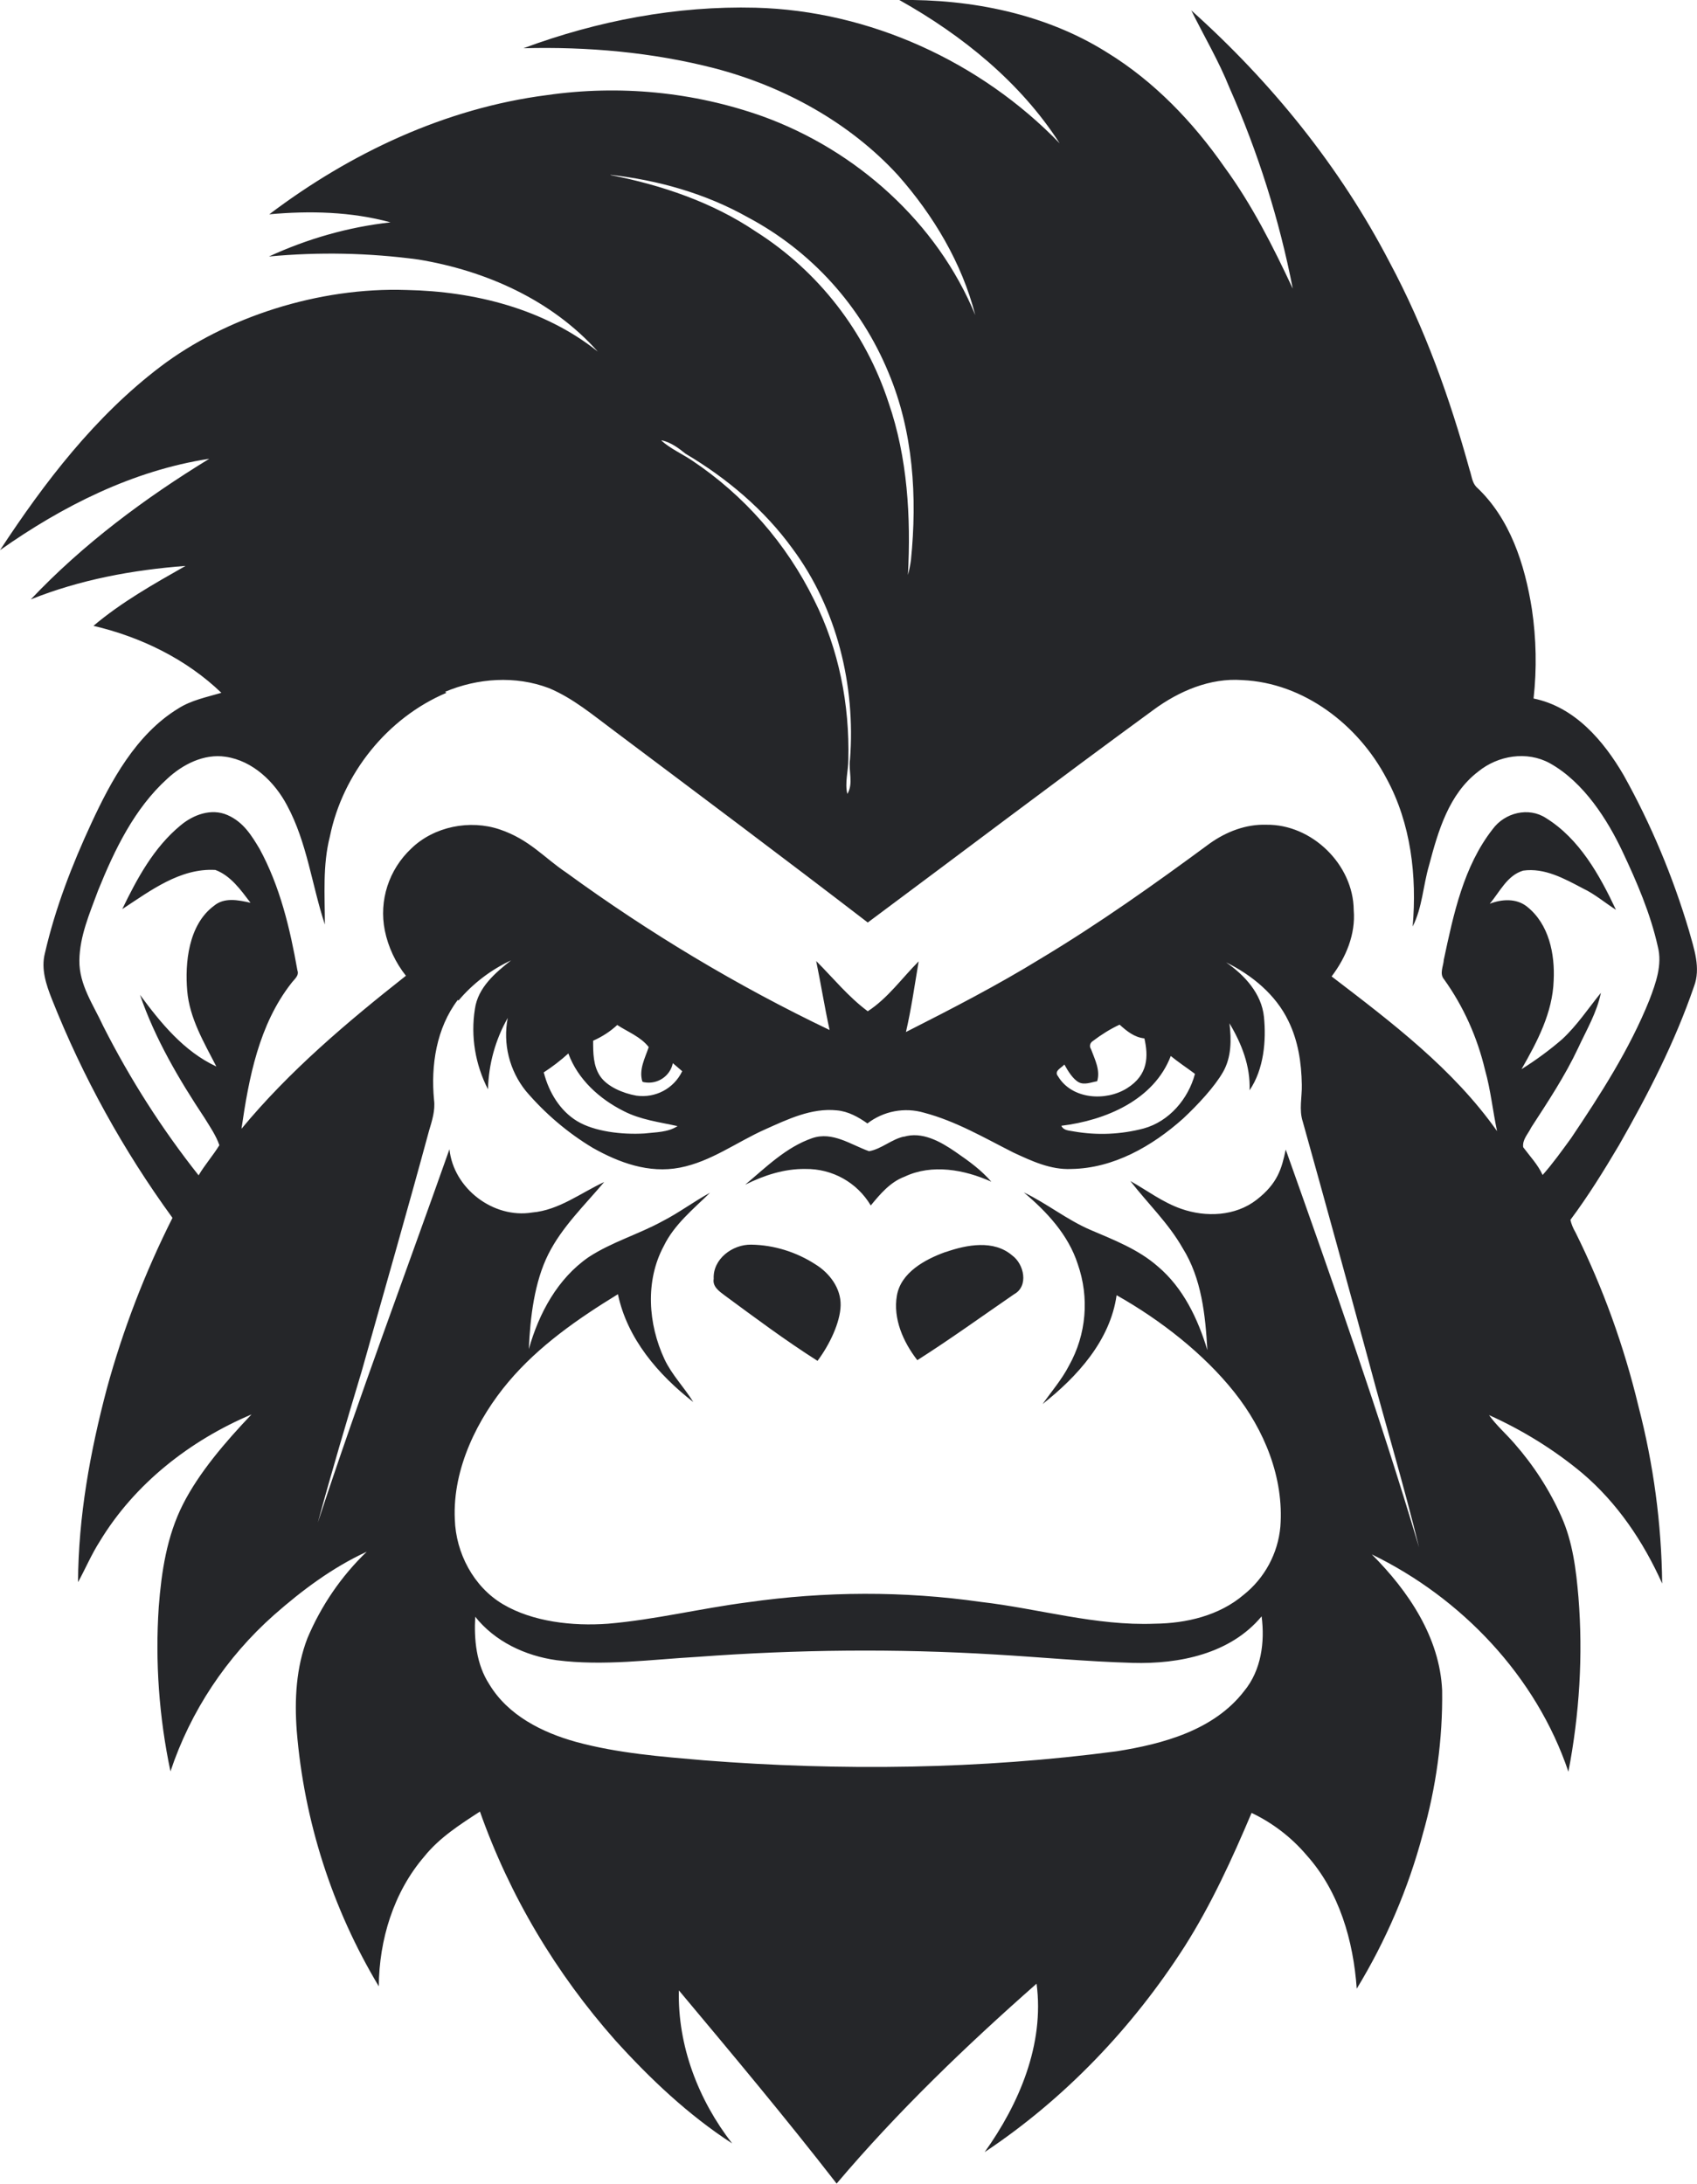
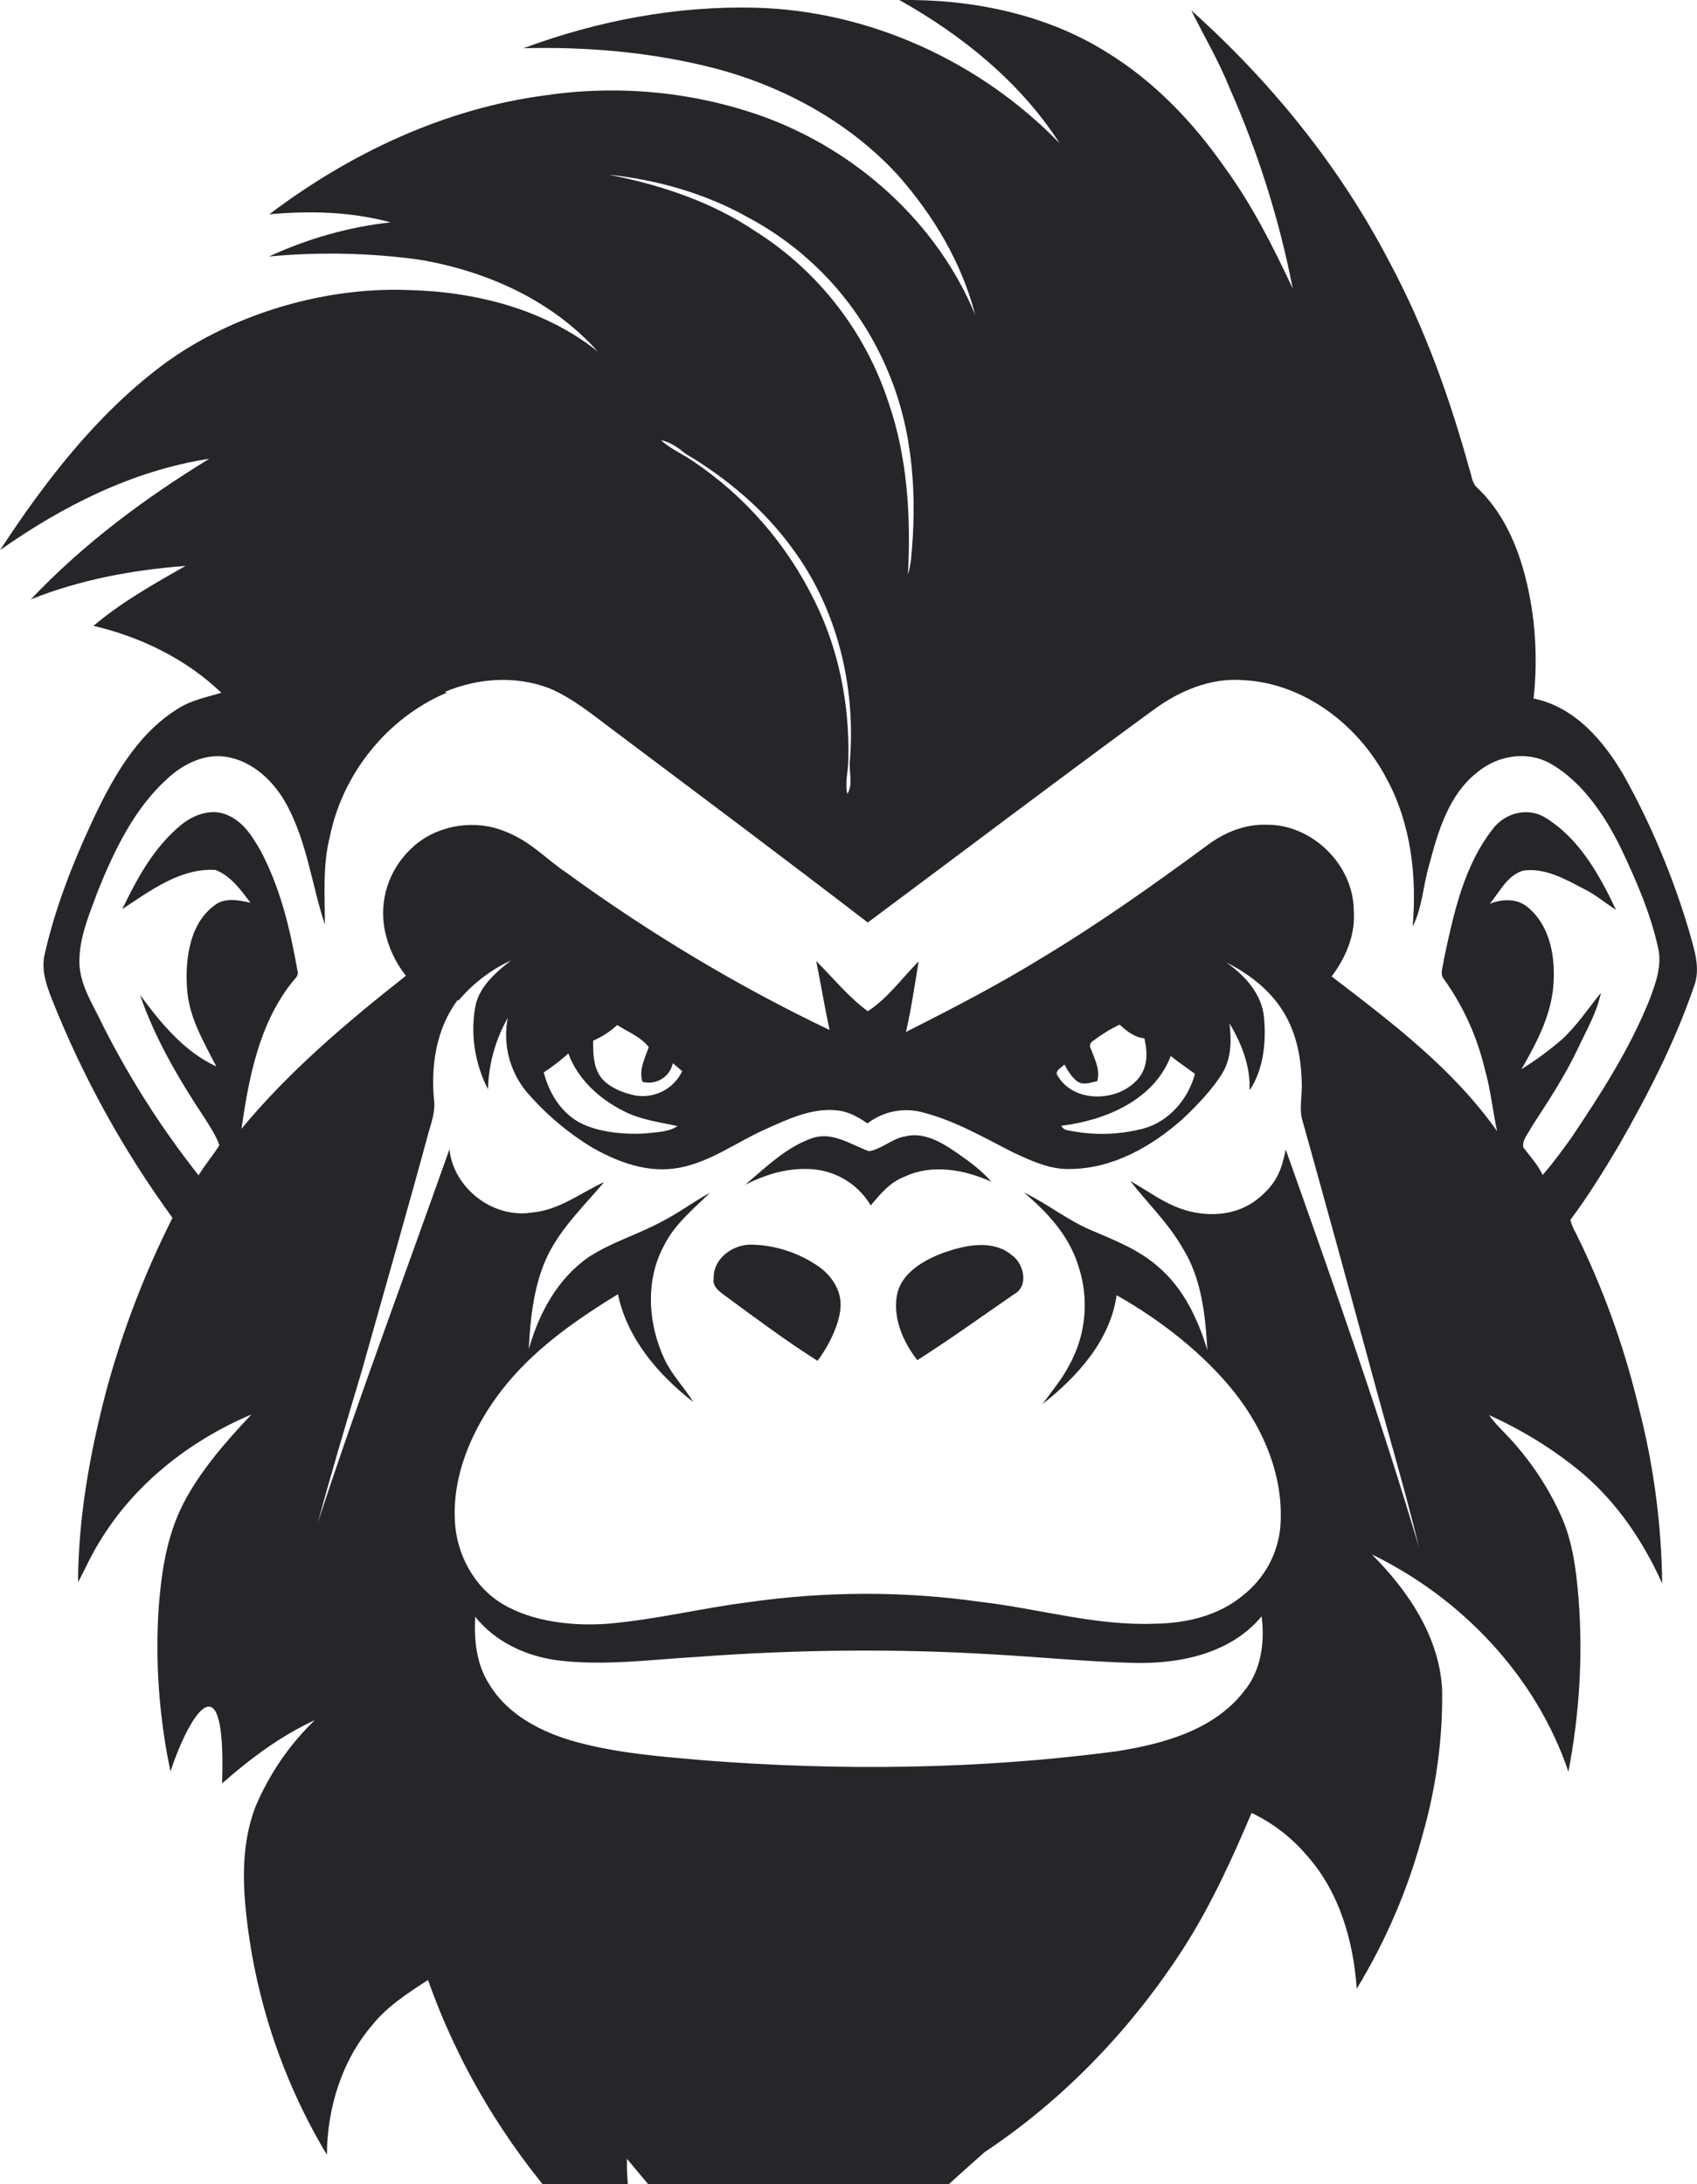
<svg xmlns="http://www.w3.org/2000/svg" version="1.1" id="Layer_1" x="0px" y="0px" viewBox="0 0 506.7 652.3" style="enable-background:new 0 0 506.7 652.3;" xml:space="preserve">
  <style type="text/css">
	.st0{fill:#252629;}
</style>
  <title>bise-eise_monkey_flat_black_logo_white_background_9e356780-b180-433c-92d2-6dec82d61d0f</title>
-   <path class="st0" d="M268.5,0c21.5-0.3,43.7,4.1,62.1,15.7c14,8.6,25.6,20.7,35,34.2c8.2,11.2,14.5,23.7,20.4,36.3  c-4-20.6-10.4-40.8-18.9-60c-3.2-8-7.6-15.4-11.4-23.1c23.9,21.4,44.4,46.7,59.2,75.2c10.5,19.6,18,40.6,23.9,62  c0.6,1.7,0.7,3.7,2,5.1c10.1,9.4,14.5,23.2,16.6,36.5c1.3,8.8,1.5,17.8,0.5,26.7c12.3,2.5,20.9,12.6,26.9,22.9  c8.2,14.7,14.7,30.3,19.5,46.4c1.5,5.4,3.6,11.2,1.5,16.7c-5.7,16.6-13.7,32.2-22.4,47.4c-4.5,7.6-9.2,15.2-14.5,22.3  c0.3,1.3,0.8,2.5,1.5,3.7c8.2,16.5,14.5,34,18.8,51.9c4.5,17.3,6.9,35.1,7.1,53c-5.6-12.5-13.4-24.1-23.9-33  c-8.4-7-17.8-12.8-27.8-17.3c2.2,3.1,5.1,5.6,7.6,8.5c5.7,6.5,10.5,13.9,14,21.8c3.4,7.6,4.4,15.9,5.1,24.1  c1.4,17.4,0.3,34.9-3,52.1c-9.6-28.5-31.9-51.9-58.7-64.9c10.9,10.9,20.3,24.8,21,40.6c0.2,14.5-1.8,29-5.8,43  c-4.3,16.2-11,31.8-19.7,46.1c-1-14.3-5.2-29-15-39.9c-4.5-5.3-10.1-9.6-16.4-12.6c-5.8,13.7-12,27.3-20,39.9  c-15.5,24.2-35.8,45.5-59.7,61.4c10.3-14.4,17.9-32.2,15.5-50.3c-21.1,18.6-41.5,38.2-59.7,59.7c-15.2-19.6-31.2-38.7-47.1-57.7  c-0.4,16.5,5.8,32.7,15.9,45.7c-13.1-8.5-24.5-19.3-34.9-30.8c-17.7-20-31.5-43.1-40.4-68.3c-6,3.9-12.1,7.8-16.6,13.4  c-9.2,10.7-13.5,24.9-13.6,38.8c-13.9-23.2-22.3-49.3-24.5-76.3c-0.7-9.3-0.2-18.9,3.2-27.7c4.1-9.7,10.1-18.5,17.7-25.8  c-10.2,4.7-19.3,11.5-27.7,18.9C67.6,494.9,56.9,511,50.9,529c-3.4-16.1-4.6-32.7-3.5-49.1c0.8-10.5,2.4-21.1,7.2-30.6  s12.7-18.7,20.5-26.9c-18.4,7.8-34.9,20.7-45.3,37.9c-2.5,3.9-4.3,8.2-6.5,12.2c0.1-19.6,3.6-38.9,8.6-57.8  c4.8-17.6,11.4-34.7,19.6-51c-14.7-20.2-26.8-42.1-36-65.3c-1.7-4.3-3.3-9-2.1-13.7c3.1-13.5,8.1-26.4,13.9-38.9  s13.3-26.5,25.9-34.2c3.9-2.5,8.5-3.4,12.9-4.7c-10.5-10.1-24.1-16.7-38.2-20c8.4-7.1,18-12.5,27.5-17.9c-15.8,1.2-31.5,4.1-46.2,10  c15.6-16.5,34-30.2,53.3-42c-22.8,3.5-43.8,14.1-62.5,27.3c13.3-20.3,28.4-40,47.9-54.8s47.3-23.8,73.5-22.9  c20.2,0.4,41.1,5.6,57.1,18.4c-13.7-15.4-33.5-24.2-53.6-27.5c-14.8-2-29.7-2.3-44.6-0.9c11.5-5.3,23.7-8.8,36.3-10.2  c-11.7-3.2-24.1-3.5-36.2-2.4c24.2-18.3,52.6-31.7,82.9-35.6c21.6-3.1,43.7-1,64.3,6.3c28,10.1,52.2,31.7,63.6,59.4  c-4-15.6-12.5-29.8-23.1-41.8c-14.5-15.8-34.1-26.5-54.7-31.9c-18.6-4.8-38-6.5-57.1-6C178.4,6.2,202,1.7,225.6,2.3  c34,0.9,67.2,16.1,90.8,40.5c-11.7-18.2-29-32.2-47.7-42.7 M182.4,52.3c15.2,3,30.3,8.1,43.2,16.8c18.8,11.9,32.8,30,39.7,51.1  c5.7,16.5,6.7,34.2,5.8,51.5c0.4-1.5,0.7-3,0.9-4.5c1.9-18.8,0.7-38.3-6.7-55.9c-8.2-19.9-23-36.3-42-46.4  c-12.6-7.1-26.8-11.1-41.1-12.7 M197.5,131.6c2.7,2.4,6.1,3.9,9.1,5.9c15.6,10.4,28.2,24.8,36.5,41.7c7.4,14.7,10.6,31.3,10.2,47.6  c0,3.5-1.1,6.9-0.3,10.3c1.9-3.1,0.3-6.9,0.8-10.3c1.7-22.1-3.9-45.1-17.2-63c-8.4-11.6-19.6-21-31.9-28.3c-2.1-1.7-4.4-3.4-7.1-4   M133.3,206.9c-17.7,7.5-31,24.2-34.8,42.9c-2.2,8.6-1.5,17.5-1.5,26.3c-3.9-11.8-5.3-24.5-11.3-35.6c-3.7-7-10.2-13.3-18.3-14.5  c-6.5-1-12.9,2.3-17.5,6.6c-9.8,8.9-15.7,21.2-20.6,33.3c-2.5,6.8-5.5,13.6-5.6,20.9s4.2,13.3,7.1,19.6c8,15.8,17.5,30.7,28.5,44.6  c1.9-3.2,4.3-5.9,6.2-9c-1-2.9-2.8-5.5-4.4-8.1c-7.7-11.6-14.8-23.7-19.3-36.8c6.2,8.4,13.1,16.9,22.8,21.4  c-3.7-7.2-8-14.4-8.7-22.6s0.3-19.7,8-25.4c3.1-2.6,7.3-1.7,10.9-0.9c-2.9-3.8-5.9-8.1-10.5-9.8c-10.5-0.6-19.4,6.2-27.8,11.7  c4.4-9.1,9.4-18.4,17.4-25c3.8-3.2,9.2-5.2,14-3.1s7.2,6.1,9.6,10.1c6.1,11.2,9.1,23.8,11.3,36.3c0.6,1.6-1,2.7-1.8,3.8  c-9.7,12.4-12.7,28.3-14.9,43.5c14.3-17.3,31.6-31.9,49.1-45.7c-3.1-3.9-5.3-8.6-6.3-13.5c-1.8-9,1.2-18.2,7.9-24.5  c6.8-6.6,17.5-8.7,26.4-5.7s13.3,8.5,19.9,12.9c24.7,18,51,33.8,78.6,47c-1.5-6.9-2.6-13.8-4-20.6c5.1,5.1,9.6,10.7,15.4,15  c6-3.9,10.2-9.9,15.2-14.9c-1.2,7.1-2.2,14.2-3.8,21.1c13.6-6.9,27.2-13.9,40.2-21.9c17.5-10.5,34.1-22.3,50.5-34.4  c4.9-3.5,10.8-5.8,16.9-5.6c13.6-0.2,26,11.9,26.1,25.5c0.6,7.2-2.3,14.1-6.6,19.8c17.9,13.7,36.3,27.6,49.4,46.2  c-1.3-6.1-1.9-12.3-3.6-18.3c-2.3-9.7-6.4-18.9-12.2-27c-1.5-1.7-0.2-4-0.1-5.9c2.9-13.6,5.9-27.9,14.6-39  c3.6-4.9,10.7-6.7,15.9-3.3c10,6.2,16,17,20.9,27.4c-3.3-2.1-6.3-4.7-9.9-6.4c-5.5-2.9-11.4-6.2-17.8-5.3c-4.8,1.4-7,6.4-10,9.9  c3.6-1.4,8-1.7,11.2,0.9c6.5,5.2,8.3,14.1,7.9,22c-0.3,9.6-4.9,18.3-9.6,26.5c4.3-2.7,8.4-5.7,12.2-9c4.4-4.1,7.7-9.1,11.5-13.8  c-1.2,5.9-4.3,11.1-6.8,16.5c-3.9,8.3-9,16-14,23.7c-0.9,1.9-2.7,3.6-2.4,5.9c2,2.7,4.4,5.2,5.8,8.3c3.1-3.5,5.8-7.3,8.5-11  c8.8-13.1,17.5-26.6,23.4-41.3c1.9-5,3.9-10.5,2.5-15.9c-2.2-9.9-6.3-19.4-10.6-28.5s-11.4-20.6-21.7-26.3  c-6.8-3.7-15.4-2.3-21.3,2.5c-8.8,6.7-12,17.8-14.7,28c-1.8,6.1-2,12.6-4.9,18.3c1.3-15-0.5-30.8-7.8-44.2  c-8.4-16-24.7-28.6-43.1-29.4c-9.6-0.7-18.9,3.3-26.5,8.9c-28.6,20.9-56.8,42.3-85.3,63.5c-25.1-19.3-50.5-38.3-75.8-57.3  c-6.2-4.6-12.2-9.7-19.4-12.7c-10-3.8-21.3-3-31,1.1 M136.7,298.6c-6.4,8.4-8.1,19.6-7.1,29.9c0.4,3.1-0.6,6.2-1.5,9.2  c-6.5,24-13.4,47.9-20.1,71.8c-4.5,15-9,30.1-13.1,45.2c12.3-37.5,26.2-74.4,39.3-111.5c1.2,11.7,13.1,20.8,24.7,18.9  c8-0.7,14.4-5.8,21.5-9.1c-5.8,6.9-12.6,13.4-16.7,21.6s-5.4,18.7-5.8,28.3c3-10.7,8.6-21.1,17.9-27.5c6.9-4.5,14.9-6.8,22-10.7  c4.9-2.5,9.4-5.9,14.2-8.5c-5,4.9-10.7,9.5-13.8,15.9c-5.6,10.4-4.7,23.3,0.2,33.8c2.2,4.7,5.9,8.4,8.6,12.8  c-10.5-8.2-19.7-18.9-22.5-32.2c-11.9,7.3-23.6,15.4-32.7,26.2s-16.7,25.8-16,41c0.3,10.1,5.6,20.2,14.4,25.4s20.7,6.6,31.4,5.8  c14-1.2,27.7-4.6,41.7-6.4c23.1-3.3,46.5-3.4,69.6-0.1c17.3,2,34.3,7.2,51.9,6.5c9.4-0.1,19.2-2.4,26.5-8.6c6.3-5,10.3-12.4,11-20.4  c1.1-14.6-4.8-28.9-13.8-40.2s-21.8-21.4-35.1-28.9c-1.9,13.5-11.7,24.3-22.1,32.5c2.7-3.8,5.8-7.4,7.9-11.5  c5.2-9.3,6.1-20.3,2.6-30.3c-2.8-8.7-9.2-15.6-16.1-21.4c6.9,3.3,12.9,8.2,19.9,11.2s14.3,5.8,20.1,10.9c7.6,6.4,12,15.7,14.8,25  c-0.6-10.5-1.7-21.4-7.4-30.5c-4.2-7.4-10.4-13.3-15.6-20c5,2.8,9.7,6.4,15.2,8.3c7.4,2.6,16.2,2.2,22.5-2.7s7.5-9.3,8.7-15  c14,39.4,27.9,78.8,39.8,118.8c-4.5-18.5-10-36.7-14.9-55.1c-6.5-24-13.1-48-19.8-72c-1.2-3.6-0.2-7.4-0.3-11.1  c-0.1-6.5-1.1-13.1-4-19c-3.8-7.9-10.9-13.7-18.6-17.5c5.5,3.8,10.6,9.3,11.3,16.3s0,15.6-4.3,21.9c0.3-7.2-2.4-14-6-20  c0.6,4.9,0.6,10.1-1.9,14.5s-7.5,9.8-12,14c-9.2,8.2-20.7,14.8-33.3,15c-6.2,0.3-11.9-2.4-17.3-4.9c-8.7-4.4-17.2-9.4-26.7-11.9  c-5.8-1.7-12.1-0.5-16.9,3.2c-2.7-1.9-5.7-3.6-9.1-3.9c-7.6-0.8-14.8,2.7-21.5,5.7c-8.5,3.8-16.1,9.6-25.4,11.4s-18.2-1.5-26-5.9  c-7.5-4.5-14.3-10.3-20-17c-4.9-6.1-6.9-14.1-5.4-21.8c-3.7,6.5-5.7,13.8-5.9,21.3c-3.8-7.4-5.2-15.8-3.9-24  c0.9-6.4,6.1-10.8,10.8-14.5c-6,2.8-11.4,6.9-15.7,12 M184.4,306c-2.1,2-4.6,3.6-7.3,4.8c0,3.6,0,7.5,2.1,10.6s6.8,5.1,10.8,5.8  c5.7,0.8,11.2-2.1,13.7-7.3l-2.8-2.4c-0.8,3.9-4.6,6.4-8.5,5.7c-0.2,0-0.4-0.1-0.6-0.2c-1.1-3.6,0.8-7,1.9-10.3  c-2.4-3.1-6.2-4.5-9.4-6.6 M326.3,310.9c-0.8,0.5-1.1,1.5-0.6,2.3c0,0.1,0.1,0.1,0.1,0.2c1.1,3,2.8,6.2,1.8,9.5  c-1.8,0.3-3.8,1.2-5.5,0.3s-3.2-3.3-4.3-5.3c-0.8,1-3.2,1.9-1.9,3.5c4.1,6.9,14.2,7.6,20.6,3.6s6.4-9.6,5.2-14.9  c-3-0.3-5.3-2.2-7.4-4.1C331.5,307.3,328.8,309,326.3,310.9 M162.4,320.4c1.5,5.8,4.8,11.3,9.9,14.4s13.3,4.1,20.1,3.7  c3.4-0.4,7-0.3,9.9-2.2c-5.4-1.2-11.1-1.9-16.1-4.5c-7.2-3.6-13.7-9.5-16.5-17.2c-2.3,2.1-4.8,4-7.4,5.7 M349.6,315.3  c-5,13.2-19.5,19.3-32.7,20.9c0.7,1.5,2.4,1.4,3.8,1.7c6.9,1.2,14,0.9,20.8-0.9c7.6-2.1,13.3-8.8,15.3-16.3c-2.4-1.8-5-3.5-7.3-5.4   M141.9,482.7c-0.4,6.9,0.3,14.3,4.2,20.3c5.6,9.3,15.8,14.4,25.9,17.2c12.5,3.4,25.4,4.4,38.2,5.5c41,3.2,82.4,2.7,123.2-2.7  c13.9-2.2,29.1-6.3,38.1-18c5.1-6.2,6.2-14.6,5.2-22.3c-9.3,11.2-24.6,14.3-38.5,13.9s-27.3-1.7-41-2.5c-29.6-1.8-59.3-1.5-88.9,0.7  c-14,0.8-28.1,2.8-42.1,1c-9.4-1.3-18.5-5.6-24.4-13.1 M269.8,339.5c5.5-1.7,11,1.4,15.5,4.5s7.6,5.4,10.7,8.9  c-8-3.6-17.7-5.4-25.9-1.5c-4.3,1.6-7.3,5.2-10.1,8.6c-4.1-6.9-11.5-11-19.5-10.9c-6.3-0.1-12.4,1.9-18,4.7  c6.2-5.2,12.2-11.2,20-13.9c6.1-2.1,11.6,2,17,3.9c3.8-0.7,6.7-3.6,10.5-4.4 M213.1,381.9c-0.3-5.9,5.6-10.3,11.2-10.2  c6.8,0.1,13.5,2.2,19.2,5.9c4.2,2.6,7.6,7.1,7.5,12.2s-3.3,11.8-6.9,16.6c-9.6-6.1-18.7-12.9-27.8-19.6  C214.7,385.6,212.7,384.2,213.1,381.9 M282.4,373.9c6.3-2.2,14.3-3.7,19.8,1c3.6,2.6,5,9.2,0.6,11.6c-9.6,6.6-19,13.4-28.9,19.7  c-4.2-5.4-7.3-12.4-6.1-19.3s8.4-10.8,14.5-13l0,0L282.4,373.9z" />
+   <path class="st0" d="M268.5,0c21.5-0.3,43.7,4.1,62.1,15.7c14,8.6,25.6,20.7,35,34.2c8.2,11.2,14.5,23.7,20.4,36.3  c-4-20.6-10.4-40.8-18.9-60c-3.2-8-7.6-15.4-11.4-23.1c23.9,21.4,44.4,46.7,59.2,75.2c10.5,19.6,18,40.6,23.9,62  c0.6,1.7,0.7,3.7,2,5.1c10.1,9.4,14.5,23.2,16.6,36.5c1.3,8.8,1.5,17.8,0.5,26.7c12.3,2.5,20.9,12.6,26.9,22.9  c8.2,14.7,14.7,30.3,19.5,46.4c1.5,5.4,3.6,11.2,1.5,16.7c-5.7,16.6-13.7,32.2-22.4,47.4c-4.5,7.6-9.2,15.2-14.5,22.3  c0.3,1.3,0.8,2.5,1.5,3.7c8.2,16.5,14.5,34,18.8,51.9c4.5,17.3,6.9,35.1,7.1,53c-5.6-12.5-13.4-24.1-23.9-33  c-8.4-7-17.8-12.8-27.8-17.3c2.2,3.1,5.1,5.6,7.6,8.5c5.7,6.5,10.5,13.9,14,21.8c3.4,7.6,4.4,15.9,5.1,24.1  c1.4,17.4,0.3,34.9-3,52.1c-9.6-28.5-31.9-51.9-58.7-64.9c10.9,10.9,20.3,24.8,21,40.6c0.2,14.5-1.8,29-5.8,43  c-4.3,16.2-11,31.8-19.7,46.1c-1-14.3-5.2-29-15-39.9c-4.5-5.3-10.1-9.6-16.4-12.6c-5.8,13.7-12,27.3-20,39.9  c-15.5,24.2-35.8,45.5-59.7,61.4c-21.1,18.6-41.5,38.2-59.7,59.7c-15.2-19.6-31.2-38.7-47.1-57.7  c-0.4,16.5,5.8,32.7,15.9,45.7c-13.1-8.5-24.5-19.3-34.9-30.8c-17.7-20-31.5-43.1-40.4-68.3c-6,3.9-12.1,7.8-16.6,13.4  c-9.2,10.7-13.5,24.9-13.6,38.8c-13.9-23.2-22.3-49.3-24.5-76.3c-0.7-9.3-0.2-18.9,3.2-27.7c4.1-9.7,10.1-18.5,17.7-25.8  c-10.2,4.7-19.3,11.5-27.7,18.9C67.6,494.9,56.9,511,50.9,529c-3.4-16.1-4.6-32.7-3.5-49.1c0.8-10.5,2.4-21.1,7.2-30.6  s12.7-18.7,20.5-26.9c-18.4,7.8-34.9,20.7-45.3,37.9c-2.5,3.9-4.3,8.2-6.5,12.2c0.1-19.6,3.6-38.9,8.6-57.8  c4.8-17.6,11.4-34.7,19.6-51c-14.7-20.2-26.8-42.1-36-65.3c-1.7-4.3-3.3-9-2.1-13.7c3.1-13.5,8.1-26.4,13.9-38.9  s13.3-26.5,25.9-34.2c3.9-2.5,8.5-3.4,12.9-4.7c-10.5-10.1-24.1-16.7-38.2-20c8.4-7.1,18-12.5,27.5-17.9c-15.8,1.2-31.5,4.1-46.2,10  c15.6-16.5,34-30.2,53.3-42c-22.8,3.5-43.8,14.1-62.5,27.3c13.3-20.3,28.4-40,47.9-54.8s47.3-23.8,73.5-22.9  c20.2,0.4,41.1,5.6,57.1,18.4c-13.7-15.4-33.5-24.2-53.6-27.5c-14.8-2-29.7-2.3-44.6-0.9c11.5-5.3,23.7-8.8,36.3-10.2  c-11.7-3.2-24.1-3.5-36.2-2.4c24.2-18.3,52.6-31.7,82.9-35.6c21.6-3.1,43.7-1,64.3,6.3c28,10.1,52.2,31.7,63.6,59.4  c-4-15.6-12.5-29.8-23.1-41.8c-14.5-15.8-34.1-26.5-54.7-31.9c-18.6-4.8-38-6.5-57.1-6C178.4,6.2,202,1.7,225.6,2.3  c34,0.9,67.2,16.1,90.8,40.5c-11.7-18.2-29-32.2-47.7-42.7 M182.4,52.3c15.2,3,30.3,8.1,43.2,16.8c18.8,11.9,32.8,30,39.7,51.1  c5.7,16.5,6.7,34.2,5.8,51.5c0.4-1.5,0.7-3,0.9-4.5c1.9-18.8,0.7-38.3-6.7-55.9c-8.2-19.9-23-36.3-42-46.4  c-12.6-7.1-26.8-11.1-41.1-12.7 M197.5,131.6c2.7,2.4,6.1,3.9,9.1,5.9c15.6,10.4,28.2,24.8,36.5,41.7c7.4,14.7,10.6,31.3,10.2,47.6  c0,3.5-1.1,6.9-0.3,10.3c1.9-3.1,0.3-6.9,0.8-10.3c1.7-22.1-3.9-45.1-17.2-63c-8.4-11.6-19.6-21-31.9-28.3c-2.1-1.7-4.4-3.4-7.1-4   M133.3,206.9c-17.7,7.5-31,24.2-34.8,42.9c-2.2,8.6-1.5,17.5-1.5,26.3c-3.9-11.8-5.3-24.5-11.3-35.6c-3.7-7-10.2-13.3-18.3-14.5  c-6.5-1-12.9,2.3-17.5,6.6c-9.8,8.9-15.7,21.2-20.6,33.3c-2.5,6.8-5.5,13.6-5.6,20.9s4.2,13.3,7.1,19.6c8,15.8,17.5,30.7,28.5,44.6  c1.9-3.2,4.3-5.9,6.2-9c-1-2.9-2.8-5.5-4.4-8.1c-7.7-11.6-14.8-23.7-19.3-36.8c6.2,8.4,13.1,16.9,22.8,21.4  c-3.7-7.2-8-14.4-8.7-22.6s0.3-19.7,8-25.4c3.1-2.6,7.3-1.7,10.9-0.9c-2.9-3.8-5.9-8.1-10.5-9.8c-10.5-0.6-19.4,6.2-27.8,11.7  c4.4-9.1,9.4-18.4,17.4-25c3.8-3.2,9.2-5.2,14-3.1s7.2,6.1,9.6,10.1c6.1,11.2,9.1,23.8,11.3,36.3c0.6,1.6-1,2.7-1.8,3.8  c-9.7,12.4-12.7,28.3-14.9,43.5c14.3-17.3,31.6-31.9,49.1-45.7c-3.1-3.9-5.3-8.6-6.3-13.5c-1.8-9,1.2-18.2,7.9-24.5  c6.8-6.6,17.5-8.7,26.4-5.7s13.3,8.5,19.9,12.9c24.7,18,51,33.8,78.6,47c-1.5-6.9-2.6-13.8-4-20.6c5.1,5.1,9.6,10.7,15.4,15  c6-3.9,10.2-9.9,15.2-14.9c-1.2,7.1-2.2,14.2-3.8,21.1c13.6-6.9,27.2-13.9,40.2-21.9c17.5-10.5,34.1-22.3,50.5-34.4  c4.9-3.5,10.8-5.8,16.9-5.6c13.6-0.2,26,11.9,26.1,25.5c0.6,7.2-2.3,14.1-6.6,19.8c17.9,13.7,36.3,27.6,49.4,46.2  c-1.3-6.1-1.9-12.3-3.6-18.3c-2.3-9.7-6.4-18.9-12.2-27c-1.5-1.7-0.2-4-0.1-5.9c2.9-13.6,5.9-27.9,14.6-39  c3.6-4.9,10.7-6.7,15.9-3.3c10,6.2,16,17,20.9,27.4c-3.3-2.1-6.3-4.7-9.9-6.4c-5.5-2.9-11.4-6.2-17.8-5.3c-4.8,1.4-7,6.4-10,9.9  c3.6-1.4,8-1.7,11.2,0.9c6.5,5.2,8.3,14.1,7.9,22c-0.3,9.6-4.9,18.3-9.6,26.5c4.3-2.7,8.4-5.7,12.2-9c4.4-4.1,7.7-9.1,11.5-13.8  c-1.2,5.9-4.3,11.1-6.8,16.5c-3.9,8.3-9,16-14,23.7c-0.9,1.9-2.7,3.6-2.4,5.9c2,2.7,4.4,5.2,5.8,8.3c3.1-3.5,5.8-7.3,8.5-11  c8.8-13.1,17.5-26.6,23.4-41.3c1.9-5,3.9-10.5,2.5-15.9c-2.2-9.9-6.3-19.4-10.6-28.5s-11.4-20.6-21.7-26.3  c-6.8-3.7-15.4-2.3-21.3,2.5c-8.8,6.7-12,17.8-14.7,28c-1.8,6.1-2,12.6-4.9,18.3c1.3-15-0.5-30.8-7.8-44.2  c-8.4-16-24.7-28.6-43.1-29.4c-9.6-0.7-18.9,3.3-26.5,8.9c-28.6,20.9-56.8,42.3-85.3,63.5c-25.1-19.3-50.5-38.3-75.8-57.3  c-6.2-4.6-12.2-9.7-19.4-12.7c-10-3.8-21.3-3-31,1.1 M136.7,298.6c-6.4,8.4-8.1,19.6-7.1,29.9c0.4,3.1-0.6,6.2-1.5,9.2  c-6.5,24-13.4,47.9-20.1,71.8c-4.5,15-9,30.1-13.1,45.2c12.3-37.5,26.2-74.4,39.3-111.5c1.2,11.7,13.1,20.8,24.7,18.9  c8-0.7,14.4-5.8,21.5-9.1c-5.8,6.9-12.6,13.4-16.7,21.6s-5.4,18.7-5.8,28.3c3-10.7,8.6-21.1,17.9-27.5c6.9-4.5,14.9-6.8,22-10.7  c4.9-2.5,9.4-5.9,14.2-8.5c-5,4.9-10.7,9.5-13.8,15.9c-5.6,10.4-4.7,23.3,0.2,33.8c2.2,4.7,5.9,8.4,8.6,12.8  c-10.5-8.2-19.7-18.9-22.5-32.2c-11.9,7.3-23.6,15.4-32.7,26.2s-16.7,25.8-16,41c0.3,10.1,5.6,20.2,14.4,25.4s20.7,6.6,31.4,5.8  c14-1.2,27.7-4.6,41.7-6.4c23.1-3.3,46.5-3.4,69.6-0.1c17.3,2,34.3,7.2,51.9,6.5c9.4-0.1,19.2-2.4,26.5-8.6c6.3-5,10.3-12.4,11-20.4  c1.1-14.6-4.8-28.9-13.8-40.2s-21.8-21.4-35.1-28.9c-1.9,13.5-11.7,24.3-22.1,32.5c2.7-3.8,5.8-7.4,7.9-11.5  c5.2-9.3,6.1-20.3,2.6-30.3c-2.8-8.7-9.2-15.6-16.1-21.4c6.9,3.3,12.9,8.2,19.9,11.2s14.3,5.8,20.1,10.9c7.6,6.4,12,15.7,14.8,25  c-0.6-10.5-1.7-21.4-7.4-30.5c-4.2-7.4-10.4-13.3-15.6-20c5,2.8,9.7,6.4,15.2,8.3c7.4,2.6,16.2,2.2,22.5-2.7s7.5-9.3,8.7-15  c14,39.4,27.9,78.8,39.8,118.8c-4.5-18.5-10-36.7-14.9-55.1c-6.5-24-13.1-48-19.8-72c-1.2-3.6-0.2-7.4-0.3-11.1  c-0.1-6.5-1.1-13.1-4-19c-3.8-7.9-10.9-13.7-18.6-17.5c5.5,3.8,10.6,9.3,11.3,16.3s0,15.6-4.3,21.9c0.3-7.2-2.4-14-6-20  c0.6,4.9,0.6,10.1-1.9,14.5s-7.5,9.8-12,14c-9.2,8.2-20.7,14.8-33.3,15c-6.2,0.3-11.9-2.4-17.3-4.9c-8.7-4.4-17.2-9.4-26.7-11.9  c-5.8-1.7-12.1-0.5-16.9,3.2c-2.7-1.9-5.7-3.6-9.1-3.9c-7.6-0.8-14.8,2.7-21.5,5.7c-8.5,3.8-16.1,9.6-25.4,11.4s-18.2-1.5-26-5.9  c-7.5-4.5-14.3-10.3-20-17c-4.9-6.1-6.9-14.1-5.4-21.8c-3.7,6.5-5.7,13.8-5.9,21.3c-3.8-7.4-5.2-15.8-3.9-24  c0.9-6.4,6.1-10.8,10.8-14.5c-6,2.8-11.4,6.9-15.7,12 M184.4,306c-2.1,2-4.6,3.6-7.3,4.8c0,3.6,0,7.5,2.1,10.6s6.8,5.1,10.8,5.8  c5.7,0.8,11.2-2.1,13.7-7.3l-2.8-2.4c-0.8,3.9-4.6,6.4-8.5,5.7c-0.2,0-0.4-0.1-0.6-0.2c-1.1-3.6,0.8-7,1.9-10.3  c-2.4-3.1-6.2-4.5-9.4-6.6 M326.3,310.9c-0.8,0.5-1.1,1.5-0.6,2.3c0,0.1,0.1,0.1,0.1,0.2c1.1,3,2.8,6.2,1.8,9.5  c-1.8,0.3-3.8,1.2-5.5,0.3s-3.2-3.3-4.3-5.3c-0.8,1-3.2,1.9-1.9,3.5c4.1,6.9,14.2,7.6,20.6,3.6s6.4-9.6,5.2-14.9  c-3-0.3-5.3-2.2-7.4-4.1C331.5,307.3,328.8,309,326.3,310.9 M162.4,320.4c1.5,5.8,4.8,11.3,9.9,14.4s13.3,4.1,20.1,3.7  c3.4-0.4,7-0.3,9.9-2.2c-5.4-1.2-11.1-1.9-16.1-4.5c-7.2-3.6-13.7-9.5-16.5-17.2c-2.3,2.1-4.8,4-7.4,5.7 M349.6,315.3  c-5,13.2-19.5,19.3-32.7,20.9c0.7,1.5,2.4,1.4,3.8,1.7c6.9,1.2,14,0.9,20.8-0.9c7.6-2.1,13.3-8.8,15.3-16.3c-2.4-1.8-5-3.5-7.3-5.4   M141.9,482.7c-0.4,6.9,0.3,14.3,4.2,20.3c5.6,9.3,15.8,14.4,25.9,17.2c12.5,3.4,25.4,4.4,38.2,5.5c41,3.2,82.4,2.7,123.2-2.7  c13.9-2.2,29.1-6.3,38.1-18c5.1-6.2,6.2-14.6,5.2-22.3c-9.3,11.2-24.6,14.3-38.5,13.9s-27.3-1.7-41-2.5c-29.6-1.8-59.3-1.5-88.9,0.7  c-14,0.8-28.1,2.8-42.1,1c-9.4-1.3-18.5-5.6-24.4-13.1 M269.8,339.5c5.5-1.7,11,1.4,15.5,4.5s7.6,5.4,10.7,8.9  c-8-3.6-17.7-5.4-25.9-1.5c-4.3,1.6-7.3,5.2-10.1,8.6c-4.1-6.9-11.5-11-19.5-10.9c-6.3-0.1-12.4,1.9-18,4.7  c6.2-5.2,12.2-11.2,20-13.9c6.1-2.1,11.6,2,17,3.9c3.8-0.7,6.7-3.6,10.5-4.4 M213.1,381.9c-0.3-5.9,5.6-10.3,11.2-10.2  c6.8,0.1,13.5,2.2,19.2,5.9c4.2,2.6,7.6,7.1,7.5,12.2s-3.3,11.8-6.9,16.6c-9.6-6.1-18.7-12.9-27.8-19.6  C214.7,385.6,212.7,384.2,213.1,381.9 M282.4,373.9c6.3-2.2,14.3-3.7,19.8,1c3.6,2.6,5,9.2,0.6,11.6c-9.6,6.6-19,13.4-28.9,19.7  c-4.2-5.4-7.3-12.4-6.1-19.3s8.4-10.8,14.5-13l0,0L282.4,373.9z" />
</svg>